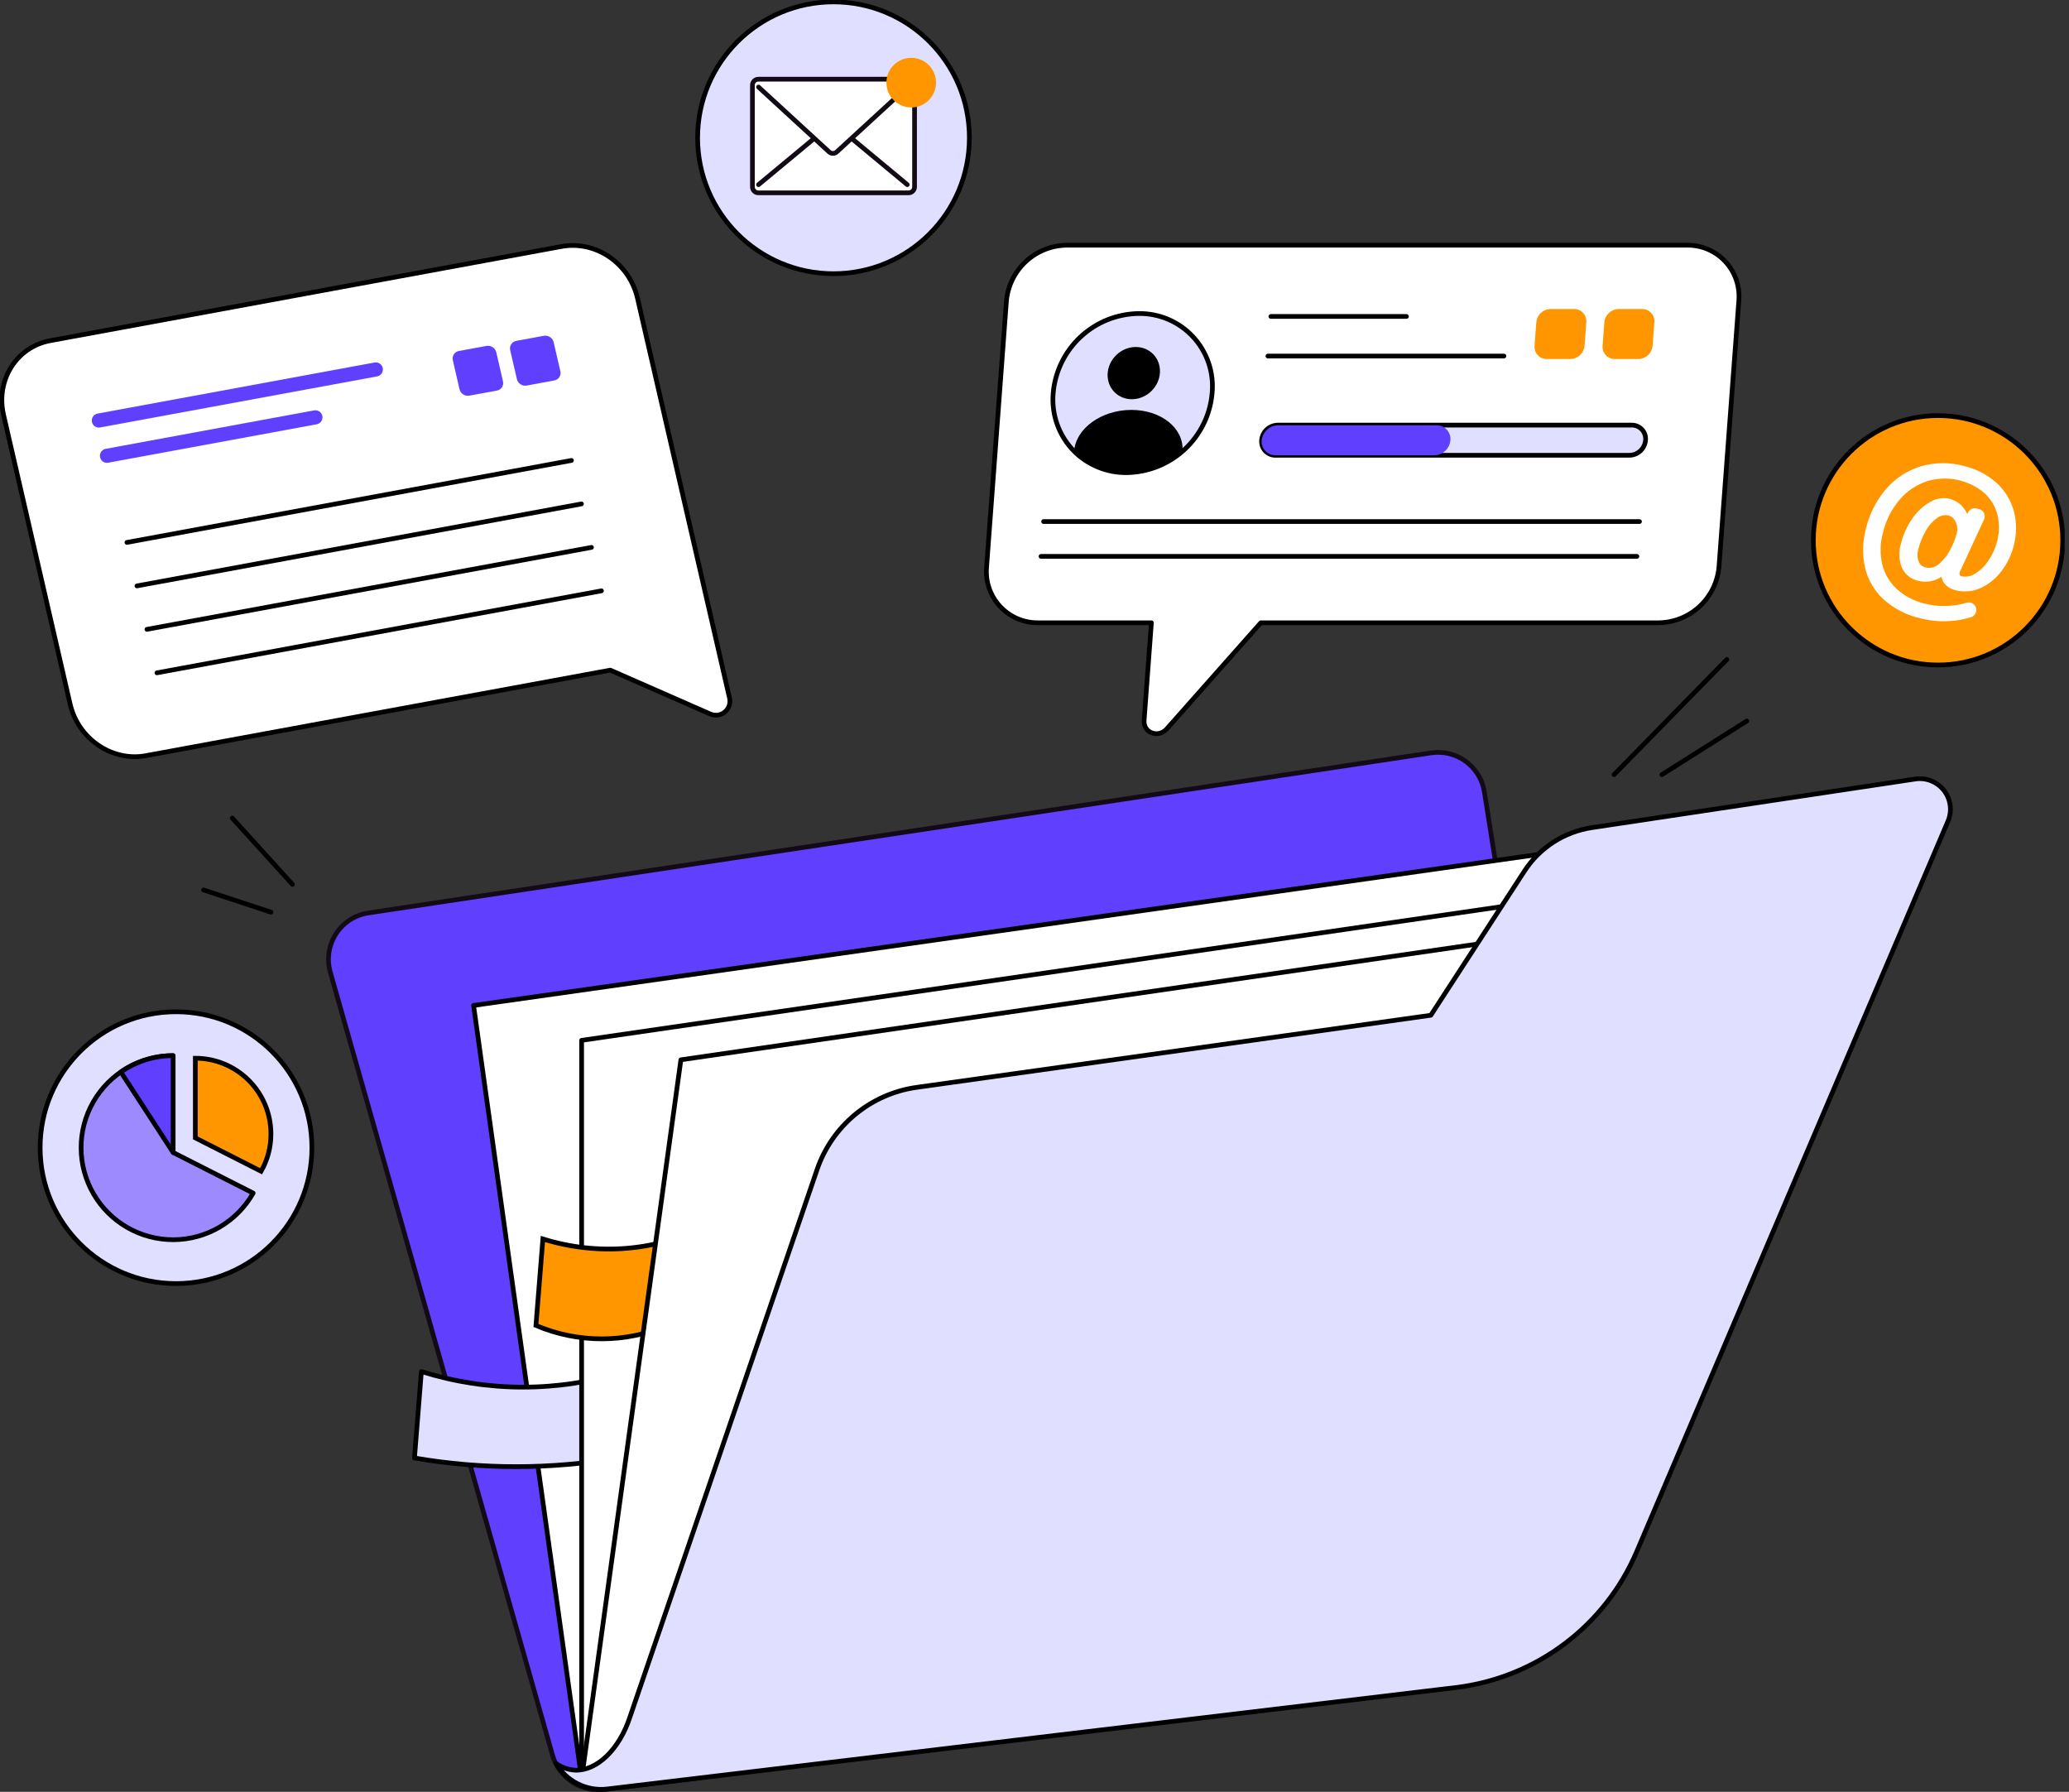
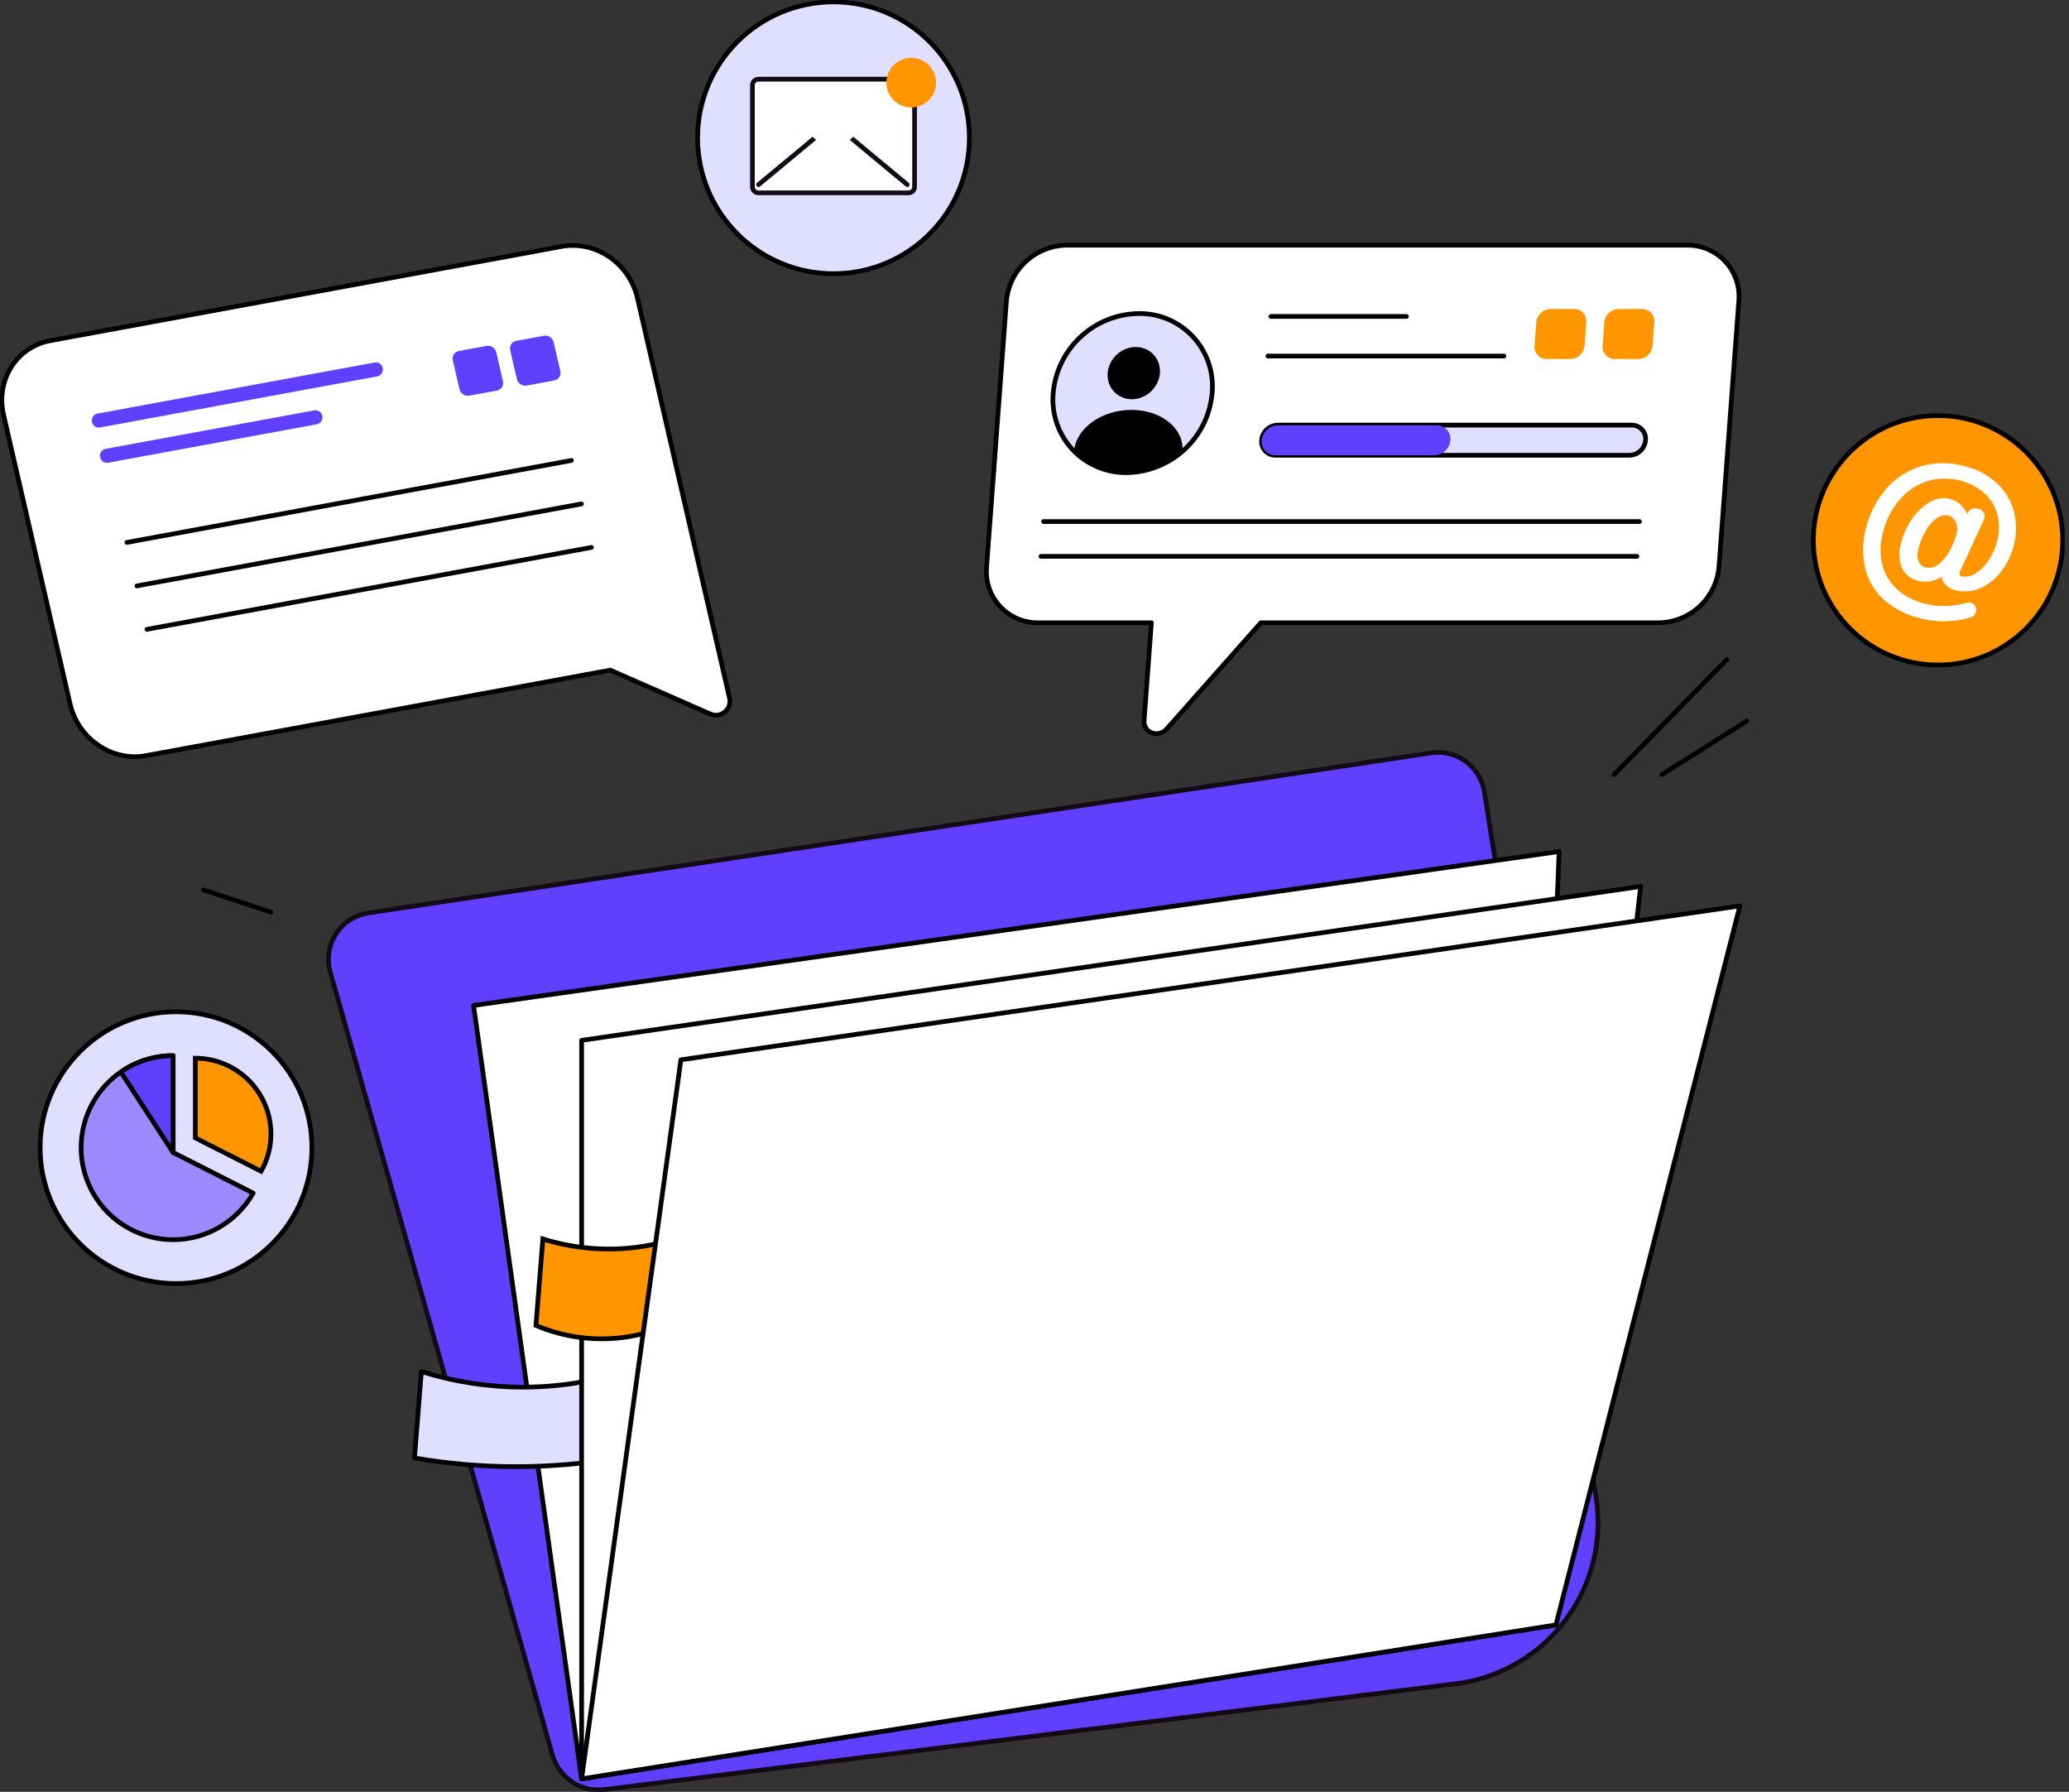
<svg xmlns="http://www.w3.org/2000/svg" width="440" height="381" viewBox="0 0 440 381" fill="none">
  <rect x="0" y="0" width="440" height="381" fill="#333333" stroke="none" />
  <g clip-path="url(#clip0_4032_3954)">
    <path d="M31.01 160.684L129.785 142.492L150.986 151.793C151.499 152.033 152.07 152.122 152.632 152.049C153.193 151.976 153.723 151.744 154.157 151.381C154.592 151.018 154.914 150.538 155.085 149.998C155.256 149.458 155.27 148.88 155.124 148.333L135.569 63.393C133.867 55.995 126.696 51.082 119.435 52.405L10.688 72.436C3.501 73.767 -0.945 80.834 0.758 88.224L14.908 149.696C16.618 157.086 23.822 162.007 31.01 160.684Z" fill="white" stroke="black" stroke-linecap="round" stroke-linejoin="round" />
    <path d="M21.023 89.417L79.922 78.559" stroke="#603FFF" stroke-width="3" stroke-linecap="round" stroke-linejoin="round" />
    <path d="M22.75 96.912L67.079 88.74" stroke="#603FFF" stroke-width="3" stroke-linecap="round" stroke-linejoin="round" />
    <path d="M26.992 115.337L121.524 97.904" stroke="black" stroke-linecap="round" stroke-linejoin="round" />
    <path d="M29.123 124.582L123.655 107.149" stroke="black" stroke-linecap="round" stroke-linejoin="round" />
    <path d="M31.244 133.82L125.784 116.394" stroke="black" stroke-linecap="round" stroke-linejoin="round" />
-     <path d="M33.375 143.065L127.907 125.631" stroke="black" stroke-linecap="round" stroke-linejoin="round" />
    <path d="M111.974 81.988L117.879 80.898C118.101 80.859 118.312 80.774 118.5 80.649C118.687 80.523 118.845 80.36 118.966 80.169C119.086 79.978 119.165 79.764 119.197 79.541C119.229 79.318 119.215 79.091 119.154 78.874L117.75 72.807C117.653 72.353 117.385 71.954 117.003 71.692C116.62 71.429 116.151 71.323 115.693 71.395L109.788 72.485C109.566 72.524 109.354 72.608 109.167 72.734C108.98 72.86 108.821 73.023 108.701 73.214C108.581 73.405 108.502 73.618 108.47 73.842C108.437 74.065 108.452 74.292 108.513 74.509L109.917 80.576C110.014 81.029 110.282 81.429 110.664 81.691C111.047 81.954 111.516 82.06 111.974 81.988Z" fill="#603FFF" />
    <path d="M99.777 84.133L105.674 83.052C105.896 83.013 106.107 82.928 106.294 82.802C106.482 82.677 106.64 82.513 106.76 82.323C106.881 82.132 106.959 81.918 106.992 81.695C107.024 81.472 107.009 81.245 106.949 81.028L105.553 74.953C105.452 74.5 105.182 74.103 104.798 73.842C104.414 73.581 103.946 73.476 103.488 73.549L97.59 74.63C97.368 74.669 97.157 74.754 96.97 74.88C96.783 75.005 96.624 75.169 96.504 75.36C96.384 75.551 96.305 75.764 96.273 75.987C96.24 76.21 96.255 76.438 96.316 76.655L97.712 82.73C97.813 83.182 98.082 83.58 98.466 83.84C98.85 84.101 99.318 84.206 99.777 84.133Z" fill="#603FFF" />
    <path d="M177.254 58.197C193.214 58.197 206.151 45.26 206.151 29.3C206.151 13.341 193.214 0.403 177.254 0.403C161.295 0.403 148.357 13.341 148.357 29.3C148.357 45.26 161.295 58.197 177.254 58.197Z" fill="#E0DFFF" stroke="black" stroke-linecap="round" stroke-linejoin="round" />
    <path d="M193.218 16.836H161.288C160.584 16.836 160.014 17.407 160.014 18.111V39.731C160.014 40.435 160.584 41.006 161.288 41.006H193.218C193.922 41.006 194.493 40.435 194.493 39.731V18.111C194.493 17.407 193.922 16.836 193.218 16.836Z" fill="white" stroke="#120B15" stroke-linecap="round" stroke-linejoin="round" />
    <path d="M192.944 39.263L177.132 26.13L161.312 39.263" fill="white" />
    <path d="M192.944 39.263L177.132 26.13L161.312 39.263" stroke="#120B15" stroke-linecap="round" stroke-linejoin="round" />
    <path d="M161.312 18.514L176.326 32.309C176.547 32.509 176.834 32.62 177.132 32.62C177.431 32.62 177.718 32.509 177.939 32.309L192.952 18.514" fill="white" />
-     <path d="M161.312 18.514L176.326 32.309C176.547 32.509 176.834 32.62 177.132 32.62C177.431 32.62 177.718 32.509 177.939 32.309L192.952 18.514" stroke="#120B15" stroke-linecap="round" stroke-linejoin="round" />
    <path d="M193.784 22.846C196.698 22.846 199.06 20.484 199.06 17.57C199.06 14.657 196.698 12.294 193.784 12.294C190.87 12.294 188.508 14.657 188.508 17.57C188.508 20.484 190.87 22.846 193.784 22.846Z" fill="#FF9600" />
    <path d="M128.898 380.476L310.661 357.887C319.715 356.457 327.831 351.489 333.224 344.077C338.617 336.664 340.846 327.413 339.421 318.358L315.671 168.372C315.257 165.782 313.84 163.459 311.726 161.907C309.612 160.355 306.971 159.698 304.377 160.078L78.332 194.122C76.941 194.333 75.61 194.836 74.427 195.598C73.244 196.36 72.236 197.364 71.468 198.544C70.701 199.723 70.192 201.052 69.975 202.442C69.758 203.832 69.837 205.253 70.209 206.61L117.466 373.102C118.132 375.522 119.666 377.611 121.774 378.971C123.883 380.332 126.419 380.867 128.898 380.476Z" fill="#603FFF" stroke="#120B15" stroke-miterlimit="10" />
    <path d="M324.988 345.512L123.686 378.241L100.711 213.79L331.571 181.061L324.988 345.512Z" fill="white" stroke="black" stroke-linecap="round" stroke-linejoin="round" />
    <path d="M132.827 291.631C118.762 296.059 103.676 296.059 89.611 291.631C89.121 297.762 88.632 303.891 88.143 310.016C102.44 312.475 117.053 312.475 131.351 310.016L132.827 291.631Z" fill="#E0DFFF" stroke="black" stroke-linecap="round" stroke-linejoin="round" />
    <path d="M412.148 141.403C426.793 141.403 438.665 129.531 438.665 114.886C438.665 100.241 426.793 88.369 412.148 88.369C397.503 88.369 385.631 100.241 385.631 114.886C385.631 129.531 397.503 141.403 412.148 141.403Z" fill="#FF9600" stroke="black" stroke-miterlimit="10" />
    <path d="M428.281 108.722C427.656 106.397 426.377 104.3 424.595 102.68C422.619 100.915 420.23 99.677 417.649 99.082C414.634 98.257 411.45 98.288 408.452 99.17C405.605 100.048 403.061 101.709 401.111 103.963C399.027 106.397 397.553 109.292 396.811 112.409C396.098 115.078 396.023 117.877 396.593 120.581C397.178 123.167 398.521 125.521 400.449 127.342C402.708 129.396 405.464 130.825 408.444 131.488C408.969 131.617 409.485 131.73 410.009 131.819C411.586 132.086 413.189 132.164 414.785 132.053C416.299 131.96 417.795 131.675 419.238 131.205C419.433 131.138 419.612 131.032 419.765 130.894C419.918 130.755 420.04 130.586 420.126 130.399C420.222 130.209 420.279 130.002 420.293 129.79C420.307 129.578 420.277 129.365 420.206 129.165C420.067 128.779 419.786 128.461 419.42 128.275C419.054 128.089 418.632 128.05 418.238 128.164C415.352 129.029 412.285 129.096 409.364 128.358C407.158 127.852 405.116 126.798 403.426 125.292C401.892 123.889 400.803 122.066 400.296 120.049C399.771 117.822 399.819 115.499 400.433 113.296C401.035 110.696 402.252 108.277 403.983 106.245C405.53 104.425 407.548 103.066 409.816 102.317C411.89 101.693 414.087 101.594 416.209 102.029C418.331 102.464 420.312 103.42 421.973 104.81C423.323 106.017 424.291 107.593 424.756 109.343C425.246 111.26 425.223 113.271 424.692 115.176C424.323 116.619 423.7 117.985 422.852 119.21C422.128 120.335 421.16 121.283 420.021 121.985C419.607 122.26 419.144 122.45 418.656 122.546C418.169 122.641 417.668 122.64 417.181 122.541C416.899 122.469 416.592 122.299 416.754 121.654L421.933 110.464C422.031 110.252 422.082 110.021 422.082 109.787C422.082 109.553 422.031 109.322 421.933 109.109C421.83 108.899 421.683 108.714 421.502 108.567C421.321 108.419 421.11 108.312 420.884 108.254L420.343 108.117C419.988 108.031 419.615 108.068 419.284 108.222C418.953 108.376 418.683 108.637 418.52 108.964L418.359 109.303C418.036 108.567 417.57 107.904 416.987 107.351C416.304 106.719 415.471 106.272 414.567 106.052C413.188 105.752 411.747 105.986 410.533 106.705C409.018 107.553 407.72 108.74 406.742 110.174C405.579 111.801 404.738 113.636 404.265 115.579C403.752 117.26 403.817 119.064 404.451 120.702C404.787 121.429 405.291 122.065 405.923 122.558C406.554 123.05 407.294 123.385 408.081 123.534C408.897 123.72 409.742 123.738 410.565 123.586C411.388 123.433 412.171 123.113 412.865 122.646C412.997 123.278 413.302 123.862 413.744 124.332C414.311 124.909 415.03 125.312 415.818 125.494C417.637 125.971 419.566 125.796 421.271 125.002C423.025 124.176 424.544 122.925 425.692 121.364C426.9 119.772 427.772 117.953 428.257 116.015C428.894 113.627 428.902 111.115 428.281 108.722ZM416.108 113.457C415.79 114.656 415.329 115.813 414.737 116.902C414.149 118.045 413.347 119.065 412.373 119.903C411.99 120.263 411.522 120.52 411.012 120.65C410.503 120.78 409.969 120.778 409.461 120.645C409.137 120.567 408.838 120.412 408.588 120.193C408.338 119.974 408.145 119.697 408.025 119.387C407.719 118.568 407.696 117.671 407.96 116.838C408.3 115.422 408.844 114.064 409.574 112.804C410.155 111.765 410.956 110.865 411.921 110.166C412.225 109.93 412.572 109.755 412.943 109.653C413.314 109.55 413.701 109.522 414.083 109.569H414.253C414.604 109.656 414.931 109.821 415.211 110.051C415.49 110.282 415.714 110.572 415.866 110.9C416.267 111.688 416.354 112.6 416.108 113.45V113.457Z" fill="white" />
    <path d="M330.887 345.512L123.688 378.241V221.212L348.909 188.483L330.887 345.512Z" fill="white" stroke="black" stroke-linecap="round" stroke-linejoin="round" />
    <path d="M143.396 263.444C140.113 264.479 136.726 265.145 133.296 265.429C127.275 265.922 121.216 265.248 115.451 263.444L113.975 281.838C118.393 283.716 123.146 284.685 127.947 284.685C132.749 284.685 137.501 283.716 141.919 281.838L143.396 263.444Z" fill="#FF9600" stroke="black" stroke-miterlimit="10" />
    <path d="M330.887 345.512L123.688 378.241L144.799 225.35L370.013 192.622L330.887 345.512Z" fill="white" stroke="black" stroke-linecap="round" stroke-linejoin="round" />
-     <path d="M407.308 165.645L338.543 175.979C335.632 176.416 332.848 177.467 330.374 179.06C327.9 180.654 325.793 182.755 324.191 185.224L304.281 215.88L194.946 231.208C190.14 231.882 185.616 233.874 181.875 236.965C178.134 240.055 175.322 244.122 173.753 248.713L133.99 365.027C131.699 372.07 126.874 376.595 122.268 376.394C120.815 376.304 119.417 375.806 118.234 374.958C119.306 376.796 120.883 378.289 122.778 379.258C124.672 380.228 126.805 380.634 128.923 380.427L309.589 358.831C317.971 357.822 325.939 354.623 332.691 349.555C339.444 344.488 344.742 337.732 348.054 329.967L414.278 174.575C414.721 173.511 414.874 172.349 414.72 171.206C414.566 170.064 414.111 168.983 413.402 168.074C412.693 167.165 411.755 166.461 410.684 166.035C409.613 165.608 408.448 165.473 407.308 165.645Z" fill="#E0DFFF" stroke="black" stroke-linecap="round" stroke-linejoin="round" />
    <path d="M358.774 52.139H226.818C223.59 52.188 220.495 53.433 218.132 55.633C215.769 57.832 214.305 60.829 214.024 64.046L209.813 120.516C209.671 122.04 209.851 123.577 210.343 125.027C210.834 126.476 211.626 127.806 212.665 128.929C213.705 130.052 214.969 130.944 216.377 131.546C217.784 132.148 219.302 132.447 220.832 132.424H244.857L243.308 153.189C243.114 155.835 246.349 157.013 248.148 154.964L268.123 132.424H352.772C356 132.374 359.095 131.129 361.458 128.93C363.822 126.73 365.286 123.732 365.567 120.516L369.778 64.046C369.92 62.523 369.739 60.988 369.249 59.54C368.758 58.091 367.968 56.762 366.93 55.639C365.892 54.516 364.63 53.624 363.225 53.021C361.82 52.418 360.303 52.117 358.774 52.139Z" fill="white" stroke="black" stroke-linecap="round" stroke-linejoin="round" />
    <path d="M257.773 83.601C257.376 88.168 255.298 92.425 251.942 95.547C248.585 98.67 244.19 100.435 239.606 100.502C237.534 100.524 235.477 100.132 233.558 99.351C231.638 98.57 229.893 97.414 228.425 95.952C226.832 94.341 225.608 92.402 224.839 90.27C224.07 88.139 223.774 85.866 223.972 83.609C224.359 79.036 226.432 74.77 229.788 71.64C233.143 68.509 237.542 66.737 242.131 66.667C244.306 66.634 246.464 67.059 248.463 67.916C250.463 68.773 252.259 70.041 253.735 71.639C255.211 73.237 256.334 75.128 257.03 77.189C257.726 79.251 257.979 81.435 257.773 83.601Z" fill="#E0DFFF" stroke="black" stroke-linecap="round" stroke-linejoin="round" />
    <path d="M221.938 110.9H348.658" stroke="black" stroke-linecap="round" stroke-linejoin="round" />
    <path d="M221.381 118.306H348.109" stroke="black" stroke-linecap="round" stroke-linejoin="round" />
    <path d="M270.27 67.289H299.102" stroke="black" stroke-linecap="round" stroke-linejoin="round" />
    <path d="M269.641 75.711H319.827" stroke="black" stroke-linecap="round" stroke-linejoin="round" />
    <path d="M346.52 96.807H271.261C270.847 96.814 270.437 96.733 270.057 96.569C269.677 96.406 269.336 96.163 269.056 95.859C268.776 95.554 268.564 95.193 268.434 94.8C268.304 94.408 268.258 93.992 268.3 93.58C268.378 92.718 268.772 91.915 269.407 91.327C270.042 90.739 270.872 90.406 271.737 90.393H346.996C347.406 90.387 347.813 90.468 348.189 90.629C348.566 90.79 348.905 91.028 349.183 91.329C349.462 91.629 349.673 91.985 349.805 92.373C349.937 92.761 349.986 93.172 349.949 93.58C349.883 94.449 349.494 95.261 348.86 95.858C348.226 96.455 347.391 96.793 346.52 96.807Z" fill="#E0DFFF" stroke="black" stroke-linecap="round" stroke-linejoin="round" />
    <path d="M305.491 90.426H271.916C271.057 90.423 270.225 90.725 269.568 91.277C268.911 91.829 268.471 92.597 268.326 93.443C268.262 93.863 268.291 94.292 268.41 94.7C268.529 95.107 268.736 95.484 269.015 95.805C269.295 96.125 269.64 96.38 270.028 96.553C270.416 96.726 270.837 96.813 271.262 96.807H305.024C305.894 96.792 306.727 96.452 307.361 95.856C307.995 95.259 308.384 94.448 308.452 93.58C308.485 93.174 308.432 92.765 308.297 92.381C308.163 91.996 307.949 91.644 307.67 91.347C307.392 91.05 307.054 90.814 306.678 90.656C306.303 90.497 305.899 90.419 305.491 90.426Z" fill="#603FFF" />
    <path d="M333.944 76.34H328.958C328.596 76.346 328.237 76.276 327.903 76.134C327.57 75.992 327.27 75.781 327.024 75.516C326.777 75.25 326.589 74.936 326.472 74.593C326.355 74.249 326.312 73.885 326.345 73.525L326.716 68.531C326.783 67.769 327.131 67.059 327.691 66.537C328.251 66.016 328.984 65.721 329.749 65.707H334.743C335.105 65.703 335.464 65.774 335.797 65.917C336.13 66.06 336.429 66.272 336.675 66.538C336.921 66.805 337.108 67.12 337.224 67.463C337.34 67.807 337.382 68.17 337.348 68.531L336.977 73.525C336.911 74.287 336.564 74.997 336.003 75.517C335.443 76.038 334.709 76.331 333.944 76.34Z" fill="#FF9600" />
    <path d="M348.415 76.34H343.422C343.06 76.346 342.701 76.276 342.368 76.134C342.035 75.992 341.735 75.781 341.49 75.515C341.244 75.249 341.056 74.935 340.94 74.592C340.824 74.249 340.782 73.885 340.816 73.525L341.187 68.531C341.253 67.77 341.599 67.06 342.157 66.538C342.716 66.017 343.448 65.721 344.212 65.707H349.206C349.569 65.703 349.928 65.774 350.262 65.917C350.595 66.06 350.895 66.272 351.141 66.538C351.388 66.804 351.575 67.119 351.692 67.462C351.809 67.806 351.853 68.17 351.82 68.531L351.449 73.525C351.381 74.286 351.033 74.995 350.473 75.515C349.913 76.035 349.18 76.329 348.415 76.34Z" fill="#FF9600" />
    <path d="M244.826 83.189C247.12 80.979 247.318 77.463 245.269 75.335C243.22 73.208 239.698 73.275 237.404 75.485C235.11 77.695 234.912 81.211 236.961 83.338C239.01 85.466 242.531 85.399 244.826 83.189Z" fill="black" />
    <path d="M251.472 95.952C248.191 98.842 243.977 100.452 239.605 100.486C237.533 100.508 235.477 100.116 233.557 99.335C231.637 98.554 229.892 97.398 228.424 95.936C228.787 91.095 234.24 87.159 240.605 87.159C246.971 87.159 251.835 91.103 251.472 95.952Z" fill="black" />
    <path d="M343.246 164.717L367.246 140.217" stroke="black" stroke-linecap="round" stroke-linejoin="round" />
    <path d="M353.418 164.717L371.481 153.31" stroke="black" stroke-linecap="round" stroke-linejoin="round" />
    <path d="M57.617 193.953L43.273 189.233" stroke="black" stroke-linecap="round" stroke-linejoin="round" />
-     <path d="M62.189 188.048L49.387 173.946" stroke="black" stroke-linecap="round" stroke-linejoin="round" />
    <path d="M37.432 272.931C53.391 272.931 66.329 259.994 66.329 244.034C66.329 228.075 53.391 215.137 37.432 215.137C21.473 215.137 8.535 228.075 8.535 244.034C8.535 259.994 21.473 272.931 37.432 272.931Z" fill="#E0DFFF" stroke="black" stroke-linecap="round" stroke-linejoin="round" />
    <path d="M53.84 253.691C52.142 256.684 49.684 259.177 46.715 260.918C43.746 262.659 40.37 263.585 36.929 263.605C33.487 263.624 30.101 262.736 27.112 261.029C24.123 259.323 21.637 256.858 19.905 253.884C18.173 250.909 17.256 247.531 17.246 244.089C17.236 240.648 18.135 237.264 19.85 234.28C21.566 231.296 24.037 228.817 27.017 227.094C29.996 225.37 33.377 224.463 36.818 224.463V245.059L53.84 253.691Z" fill="#9E8AFF" stroke="black" stroke-linecap="round" stroke-linejoin="round" />
    <path d="M57.617 241.122C57.626 243.902 56.905 246.637 55.528 249.052L41.539 241.953V225.012C43.653 225.013 45.746 225.43 47.698 226.241C49.65 227.051 51.424 228.238 52.917 229.735C54.41 231.231 55.594 233.007 56.4 234.961C57.207 236.915 57.62 239.008 57.617 241.122Z" fill="#FF9600" stroke="black" stroke-miterlimit="10" />
    <path d="M36.818 245.059L25.693 227.94C28.959 225.67 32.841 224.456 36.818 224.463V245.059Z" fill="#603FFF" stroke="black" stroke-linecap="round" stroke-linejoin="round" />
  </g>
  <defs>
    <clipPath id="clip0_4032_3954">
      <rect width="439.076" height="381" fill="white" />
    </clipPath>
  </defs>
</svg>